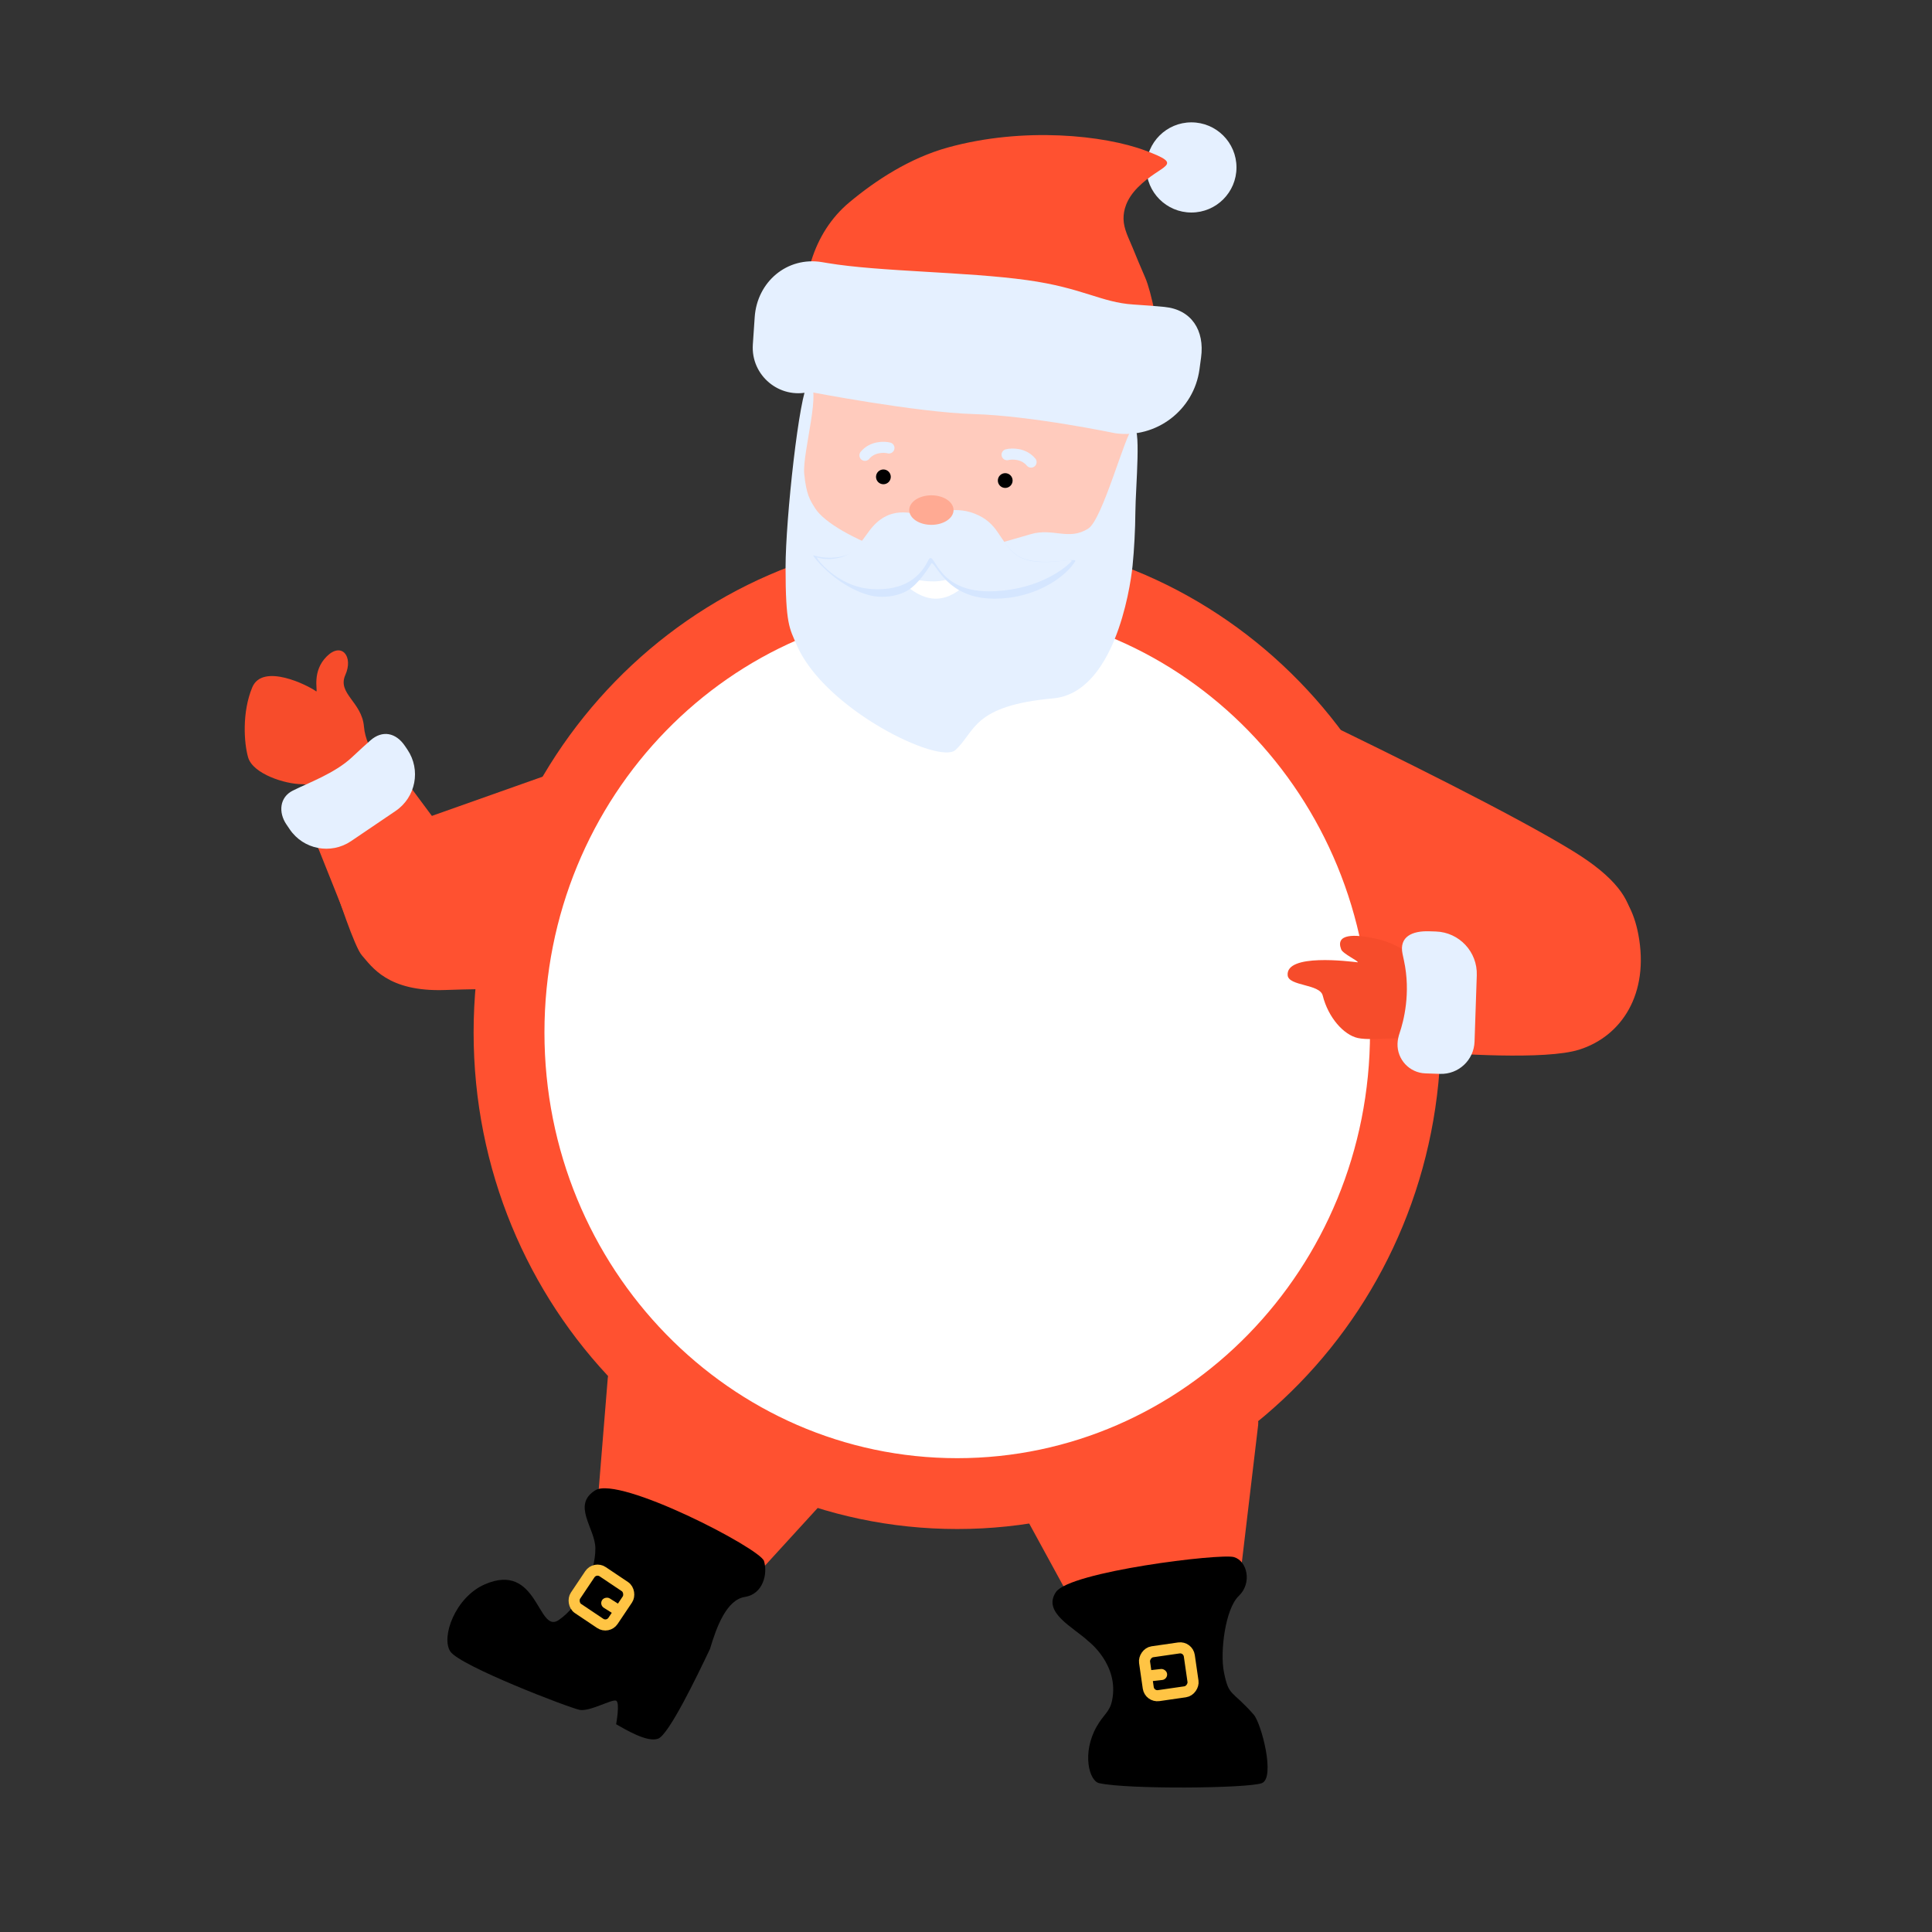
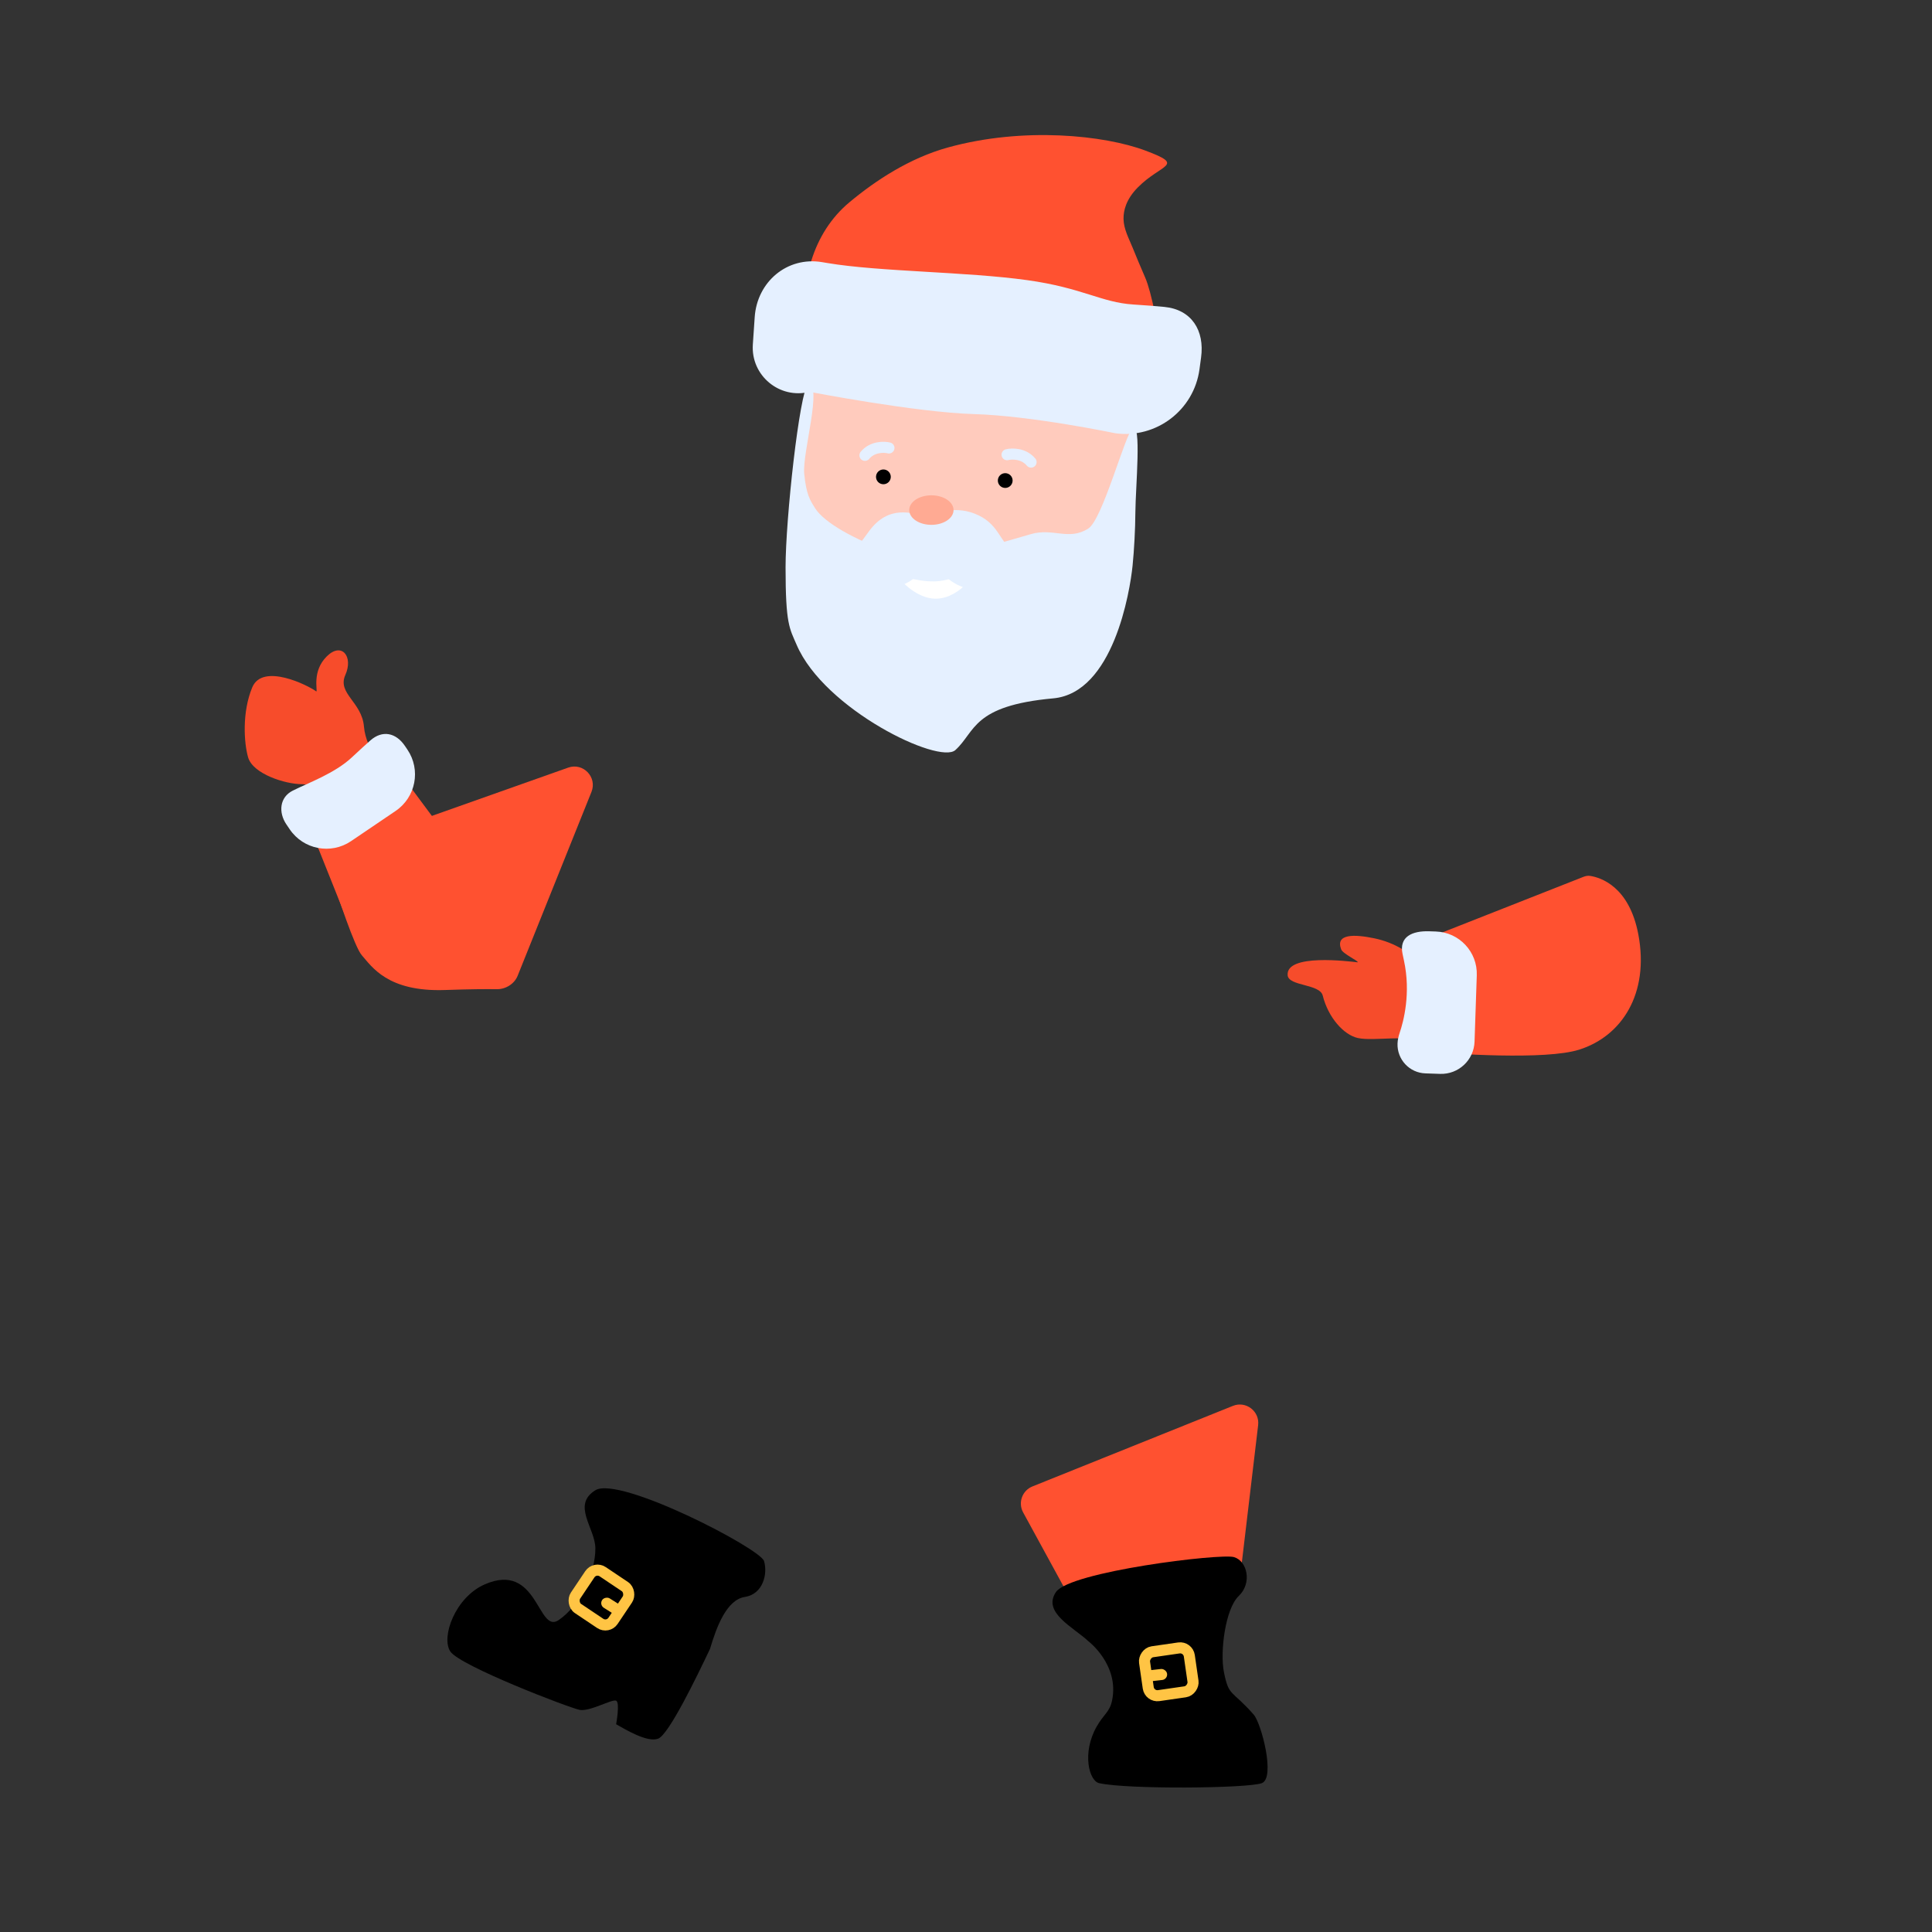
<svg xmlns="http://www.w3.org/2000/svg" fill="none" width="300" height="300" viewBox="0 0 300 300">
  <rect x="0" y="0" width="300" height="300" fill="#333333" stroke="none" />
  <g transform="translate(10, 15)">
-     <path d="M208.236 145.321C208.236 185.004 176.941 216.925 138.639 216.925C100.338 216.925 69.042 185.004 69.042 145.321C69.042 105.638 100.338 73.718 138.639 73.718C176.941 73.718 208.236 105.638 208.236 145.321Z" fill="white" stroke="#FF5130" stroke-width="11" />
-     <path d="M84.376 198.972C84.549 196.845 86.903 195.646 88.725 196.757L117.037 214.02C118.577 214.959 118.877 217.07 117.66 218.401L106.447 230.671C105.548 231.654 104.091 231.889 102.929 231.237L84.28 220.78C83.302 220.232 82.734 219.164 82.825 218.047L84.376 198.972Z" fill="#FF5130" />
    <path d="M148.871 219.845C148.049 218.339 148.726 216.452 150.319 215.812L181.448 203.303C183.468 202.491 185.62 204.139 185.363 206.301L182.717 228.587C182.566 229.856 181.594 230.871 180.333 231.078L159.085 234.553C157.884 234.75 156.689 234.166 156.106 233.098L148.871 219.845Z" fill="#FF5130" />
    <path d="M41.191 120.216C40.724 118.754 41.51 117.197 42.957 116.685L78.226 104.197C80.552 103.374 82.762 105.678 81.843 107.967L70.379 136.519C69.865 137.8 68.499 138.627 67.119 138.603C65.566 138.577 63.058 138.591 59.069 138.729C50.179 139.035 47.727 135.075 46.194 133.348C45.081 132.095 42.514 124.36 41.191 120.216Z" fill="#FF5130" />
-     <path d="M226.061 142.974C225.313 143.135 224.544 142.966 223.915 142.531L206.632 130.55C206.24 130.278 205.922 129.912 205.706 129.486L191.121 100.592C189.892 98.158 192.413 95.557 194.869 96.742C205.61 101.925 225.094 111.51 234.374 117.232C247.565 125.365 242.816 130.8 241.539 135.576C240.477 139.549 229.667 142.196 226.061 142.974Z" fill="#FF5130" />
    <path d="M45.887 101.805C47.148 100.716 49.069 100.928 50.062 102.266L66.711 124.698C67.895 126.293 67.136 128.581 65.233 129.152L49.137 133.982C47.715 134.409 46.202 133.679 45.651 132.3L37.409 111.676C36.955 110.54 37.272 109.242 38.198 108.442L45.887 101.805Z" fill="#FF5130" />
    <path d="M206.627 134.873C206.522 133.612 207.256 132.432 208.432 131.968L235.874 121.157C236.208 121.026 236.563 120.955 236.919 121.01C238.481 121.249 242.992 122.592 244.406 130.13C246.125 139.302 241.826 145.895 235.233 147.984C230.002 149.642 215.748 148.669 210.084 148.196C208.706 148.081 207.634 146.984 207.519 145.606L206.627 134.873Z" fill="#FF5130" />
    <path d="M108.636 227.396C108.041 225.445 86.175 214.112 82.449 216.406C78.723 218.699 82.449 222.323 82.449 225.445C82.449 229.348 80.017 234.339 76.744 236.569C73.471 238.8 73.574 227.396 65.262 231.024C60.695 233.017 58.441 239.218 59.929 241.448C61.417 243.678 78.435 250.216 80.017 250.509C81.6 250.801 85.039 248.795 85.671 249.081C86.303 249.368 85.671 252.739 85.671 252.739C87.159 253.575 90.552 255.638 92.218 254.969C93.885 254.3 98.269 245.212 100.253 241.03C101.245 237.684 102.803 233.418 105.66 232.972C108.517 232.526 109.231 229.348 108.636 227.396Z" fill="black" />
    <rect x="82.391" y="228.255" width="7.021" height="6.879" rx="1.433" transform="rotate(33.835 82.391 228.255)" stroke="#FFC444" stroke-width="1.72" />
    <rect x="87.273" y="234.831" width="1.72" height="3.927" rx="0.86" transform="rotate(122.123 87.273 234.831)" fill="#FFC444" />
    <path d="M181.609 226.785C179.521 226.176 156.112 229.036 153.967 232.213C151.822 235.39 156.66 237.657 158.979 239.828C158.979 239.828 163.832 243.494 162.684 249.044C162.303 250.882 161.389 251.162 160.294 253.093C157.957 257.217 159.123 261.543 160.668 261.887C165.123 262.881 183.783 262.701 185.933 261.887C188.083 261.074 185.858 252.594 184.674 251.244C181.245 247.335 180.816 248.543 180.041 244.595C179.432 241.493 180.257 234.814 182.353 232.822C184.449 230.831 183.697 227.394 181.609 226.785Z" fill="black" />
    <rect x="-0.728" y="0.974" width="7.021" height="6.879" rx="1.433" transform="matrix(-0.99 0.143 0.143 0.99 173.611 239.826)" stroke="#FFC444" stroke-width="1.72" />
    <rect width="1.72" height="3.927" rx="0.86" transform="matrix(0.113 0.994 0.994 -0.113 167.226 244.505)" fill="#FFC444" />
    <path d="M46.515 97.819C46.843 101.725 50.263 104.846 49.727 106.767C46.408 108.155 40.926 114.582 40.412 112.532C39.769 109.97 39.448 106.767 36.878 106.767C34.308 106.767 29.273 105.186 28.526 102.604C27.884 100.382 27.563 95.578 29.169 91.734C30.778 87.884 37.842 91.414 39.127 92.375C39.341 92.161 38.42 89.236 40.733 86.93C43.046 84.624 44.909 86.93 43.624 89.813C42.339 92.695 46.194 93.996 46.515 97.819Z" fill="#F74C2B" />
    <path d="M211.156 135.576C212.933 138.222 211.747 139.353 212.093 140.945C210.121 143.314 211.689 148.297 210.498 147.05C209.009 145.492 203.415 146.754 200.836 146.181C198.667 145.699 196.252 143.028 195.392 139.589C194.933 137.755 190.091 138.155 189.946 136.436C189.659 133.023 199.486 134.279 200.836 134.429C200.914 134.188 198.523 133.111 198.258 132.423C197.304 129.943 200.376 130.069 203.418 130.703C206.459 131.337 209.417 132.985 211.156 135.576Z" fill="#F64C2B" />
    <path d="M34.475 113.019C33.199 111.135 33.42 108.796 35.452 107.773C37.806 106.588 41.982 105.087 44.625 102.614C45.793 101.52 46.737 100.661 47.498 99.986C49.372 98.326 51.474 98.757 52.878 100.83L53.261 101.396C55.387 104.533 54.566 108.8 51.428 110.926L44.515 115.609C41.379 117.734 37.114 116.913 34.989 113.777L34.475 113.019Z" fill="#E5F0FF" />
    <path d="M211.334 151.674C208.862 151.59 206.925 149.518 207.008 147.045C207.028 146.474 207.157 145.916 207.34 145.375C207.936 143.625 209.108 139.225 208.004 134.143C207.922 133.769 207.849 133.423 207.783 133.103C207.24 130.461 209.259 129.519 211.955 129.61L212.967 129.644C216.595 129.767 219.437 132.808 219.315 136.436L218.966 146.754C218.87 149.61 216.476 151.847 213.62 151.751L211.334 151.674Z" fill="#E5F0FF" />
    <path d="M163.863 60.479C160.725 74.214 149.199 82.677 133.613 79.116C118.026 75.556 109.689 71.944 115.422 49.014C116.855 32.102 129.388 25.817 144.975 29.378C160.562 32.938 171.315 40.128 163.863 60.479Z" fill="#FFCBBD" />
    <path d="M111.982 73.091C111.982 65.638 114.121 45.999 115.5 44.5C117.763 44.787 114.562 55.32 114.879 58.563C115.196 61.807 115.773 62.645 116.569 63.919C118.002 66.212 123.053 68.946 127.747 70.511C134.626 72.804 144.085 69.651 150.104 67.931C153.564 66.943 155.97 69.003 158.99 67.072C161.224 65.643 164.707 52.429 165.869 51.5C167.302 50.353 166.325 60.792 166.301 64.492C166.284 67.204 166.111 70.379 165.869 72.804C165.461 76.888 162.864 92.594 153.544 93.441C140.932 94.588 141.505 98.601 138.352 101.467C135.83 103.76 118.002 95.161 113.702 85.129C112.597 82.549 111.983 81.995 111.982 73.091Z" fill="#E5F0FF" />
    <path d="M134.745 77.932C131.93 77.611 129.467 74.835 129.467 74.393C129.467 74.132 131.966 75.322 135.097 75.278C137.27 75.247 140.294 73.951 140.727 73.951C141.782 73.951 138.616 78.375 134.745 77.932Z" fill="white" />
-     <path d="M134.209 65.907L134.241 65.917C135.1 65.428 138.132 64 141.514 65.331C145.238 66.796 145.063 68.819 147.529 70.931C150.454 73.436 157.094 71.456 156.982 72.103C155.836 74.154 151.253 77.963 144.378 77.963C136.932 77.963 135.353 72.321 134.639 72.463C134.639 72.463 133.207 74.95 131.489 76.31C129.77 77.67 126.905 77.963 124.9 77.405C119.642 75.94 115.939 71.099 116.307 71.224C117.851 71.749 120.317 71.81 122.036 70.931C123.472 70.197 123.685 69.977 125.187 67.968C128.153 64 131.727 65.126 134.209 65.907Z" fill="#D5E6FF" />
    <path d="M134.035 65.332L134.068 65.342C134.927 64.855 137.959 63.428 141.34 64.757C145.064 66.22 145.064 68.854 147.53 70.964C150.454 73.465 156.52 71.488 156.409 72.134C154.977 73.695 150.394 76.817 143.52 76.817C134.927 76.817 135.214 69.793 134.068 72.134C132.922 74.476 130.456 76.817 125.301 76.463C119.864 76.09 116.515 71.424 116.883 71.549C118.427 72.073 120.63 71.795 121.864 70.964C123.204 70.06 123.512 69.398 125.014 67.391C127.98 63.428 131.554 64.552 134.035 65.332Z" fill="#E5F0FF" />
    <ellipse cx="134.626" cy="64.205" rx="3.44" ry="2.293" fill="#FFAA93" />
    <circle cx="146.091" cy="59.619" r="1.147" fill="black" />
    <circle cx="127.174" cy="59.046" r="1.147" fill="black" />
-     <circle cx="175" cy="11" r="7" fill="#E5F0FF" />
    <path d="M115.123 36.331C114.212 28.886 116.147 21.208 121.906 16.403C125.95 13.028 131.241 9.542 137.206 7.896C148.958 4.652 161.5 6 167.847 8.379C174.195 10.757 170.319 10.4 166.661 14.119C164.874 15.936 164.438 17.686 164.461 19.001C164.488 20.573 165.288 22.016 165.879 23.473C166.364 24.671 167.034 26.289 167.847 28.156C168.726 30.173 170.167 36.593 170.168 41.054C170.169 42.385 170.039 43.539 169.857 44.501C169.445 46.676 167.329 47.815 165.123 47.63L120.644 43.89C117.939 43.663 115.764 41.569 115.434 38.874L115.123 36.331Z" fill="#FF5130" />
    <path d="M107.189 34.248C107.561 28.765 112.208 24.809 117.631 25.702C117.918 25.75 118.213 25.799 118.514 25.849C126.517 27.194 140.065 27.186 149.5 28.5C158.145 29.704 160.997 31.971 166.014 32.286C167.904 32.405 169.483 32.531 170.801 32.658C175.024 33.065 177.073 36.307 176.503 40.511L176.255 42.342C175.395 48.69 169.552 53.138 163.205 52.278C163.205 52.278 150.196 49.557 141.205 49.296C132.213 49.036 115.705 45.841 115.705 45.841C111.036 47.023 106.574 43.301 106.9 38.495L107.189 34.248Z" fill="#E5F0FF" />
    <path d="M146.378 55.606C147.142 55.415 148.958 55.377 150.104 56.753" stroke="#E5F0FF" stroke-width="1.72" stroke-linecap="round" />
    <path d="M128.034 54.557C127.269 54.366 125.454 54.327 124.308 55.703" stroke="#E5F0FF" stroke-width="1.72" stroke-linecap="round" />
  </g>
</svg>